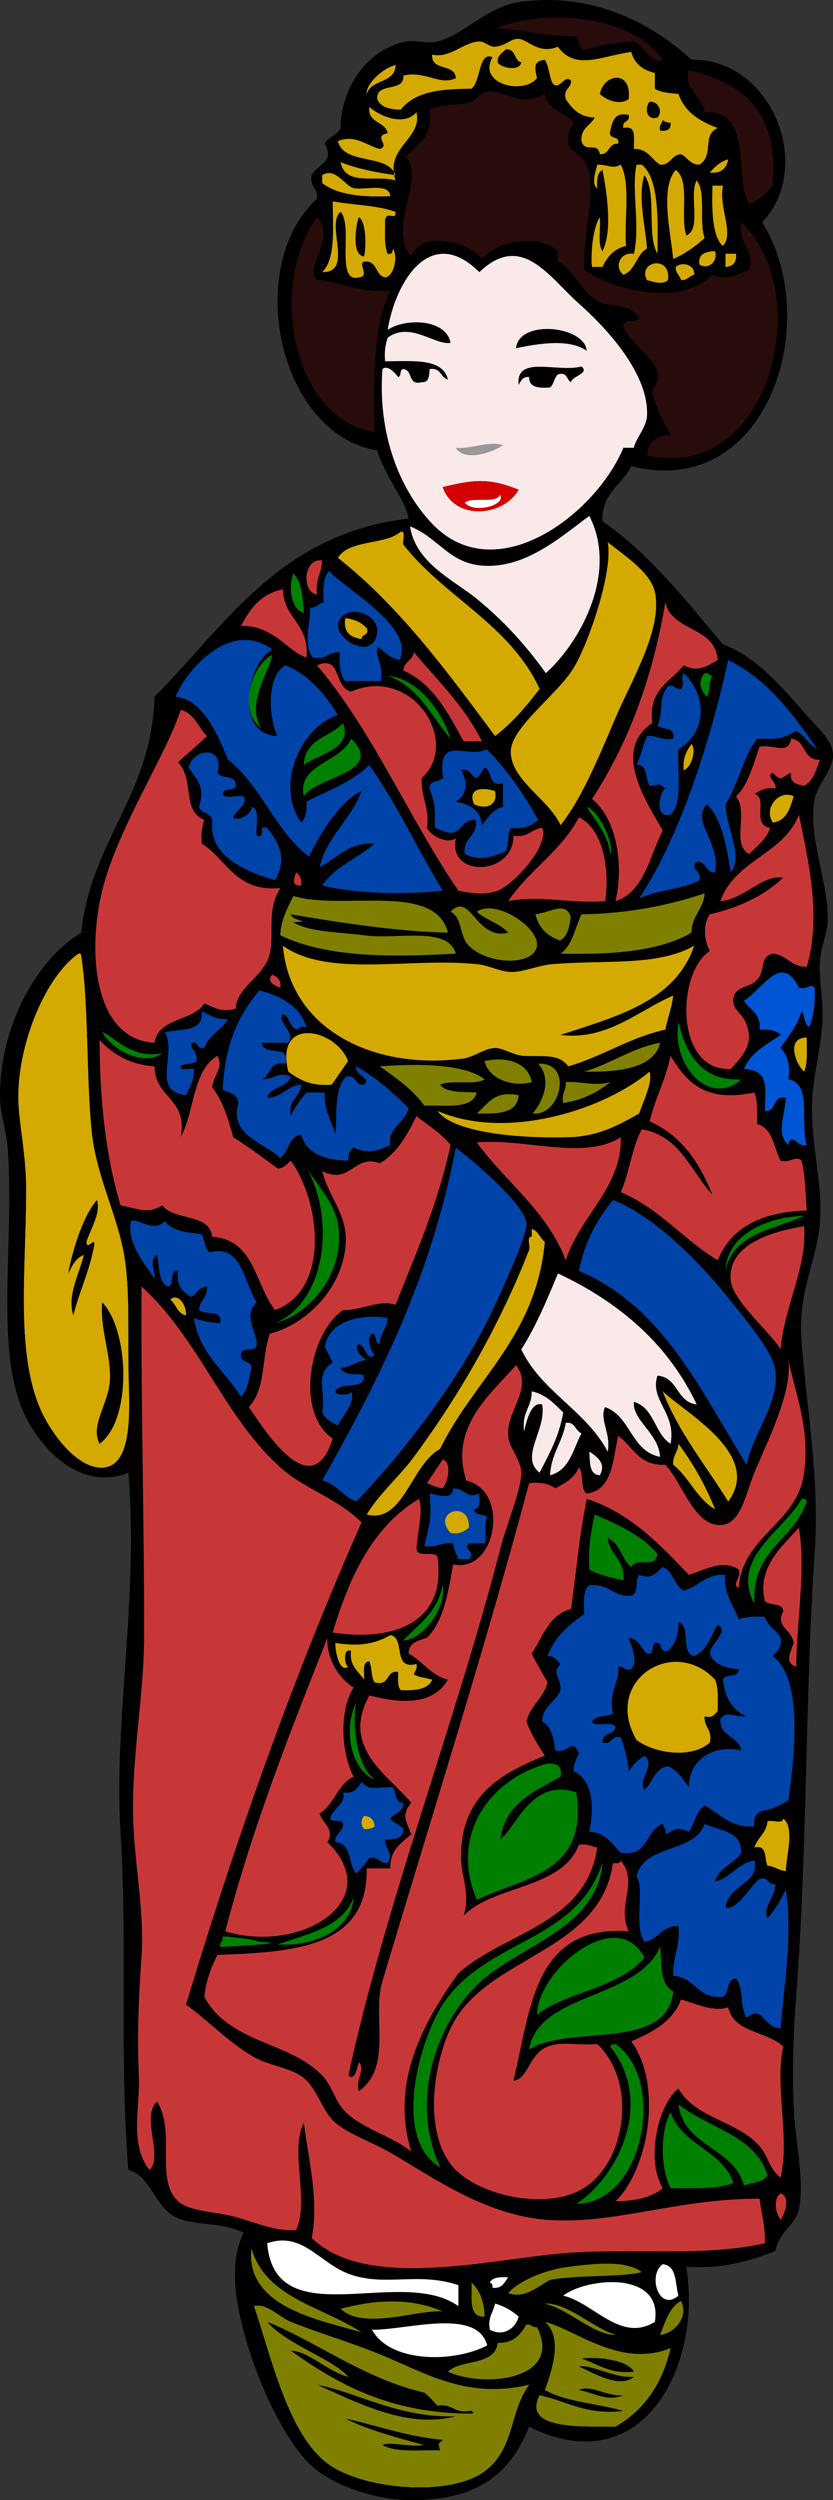
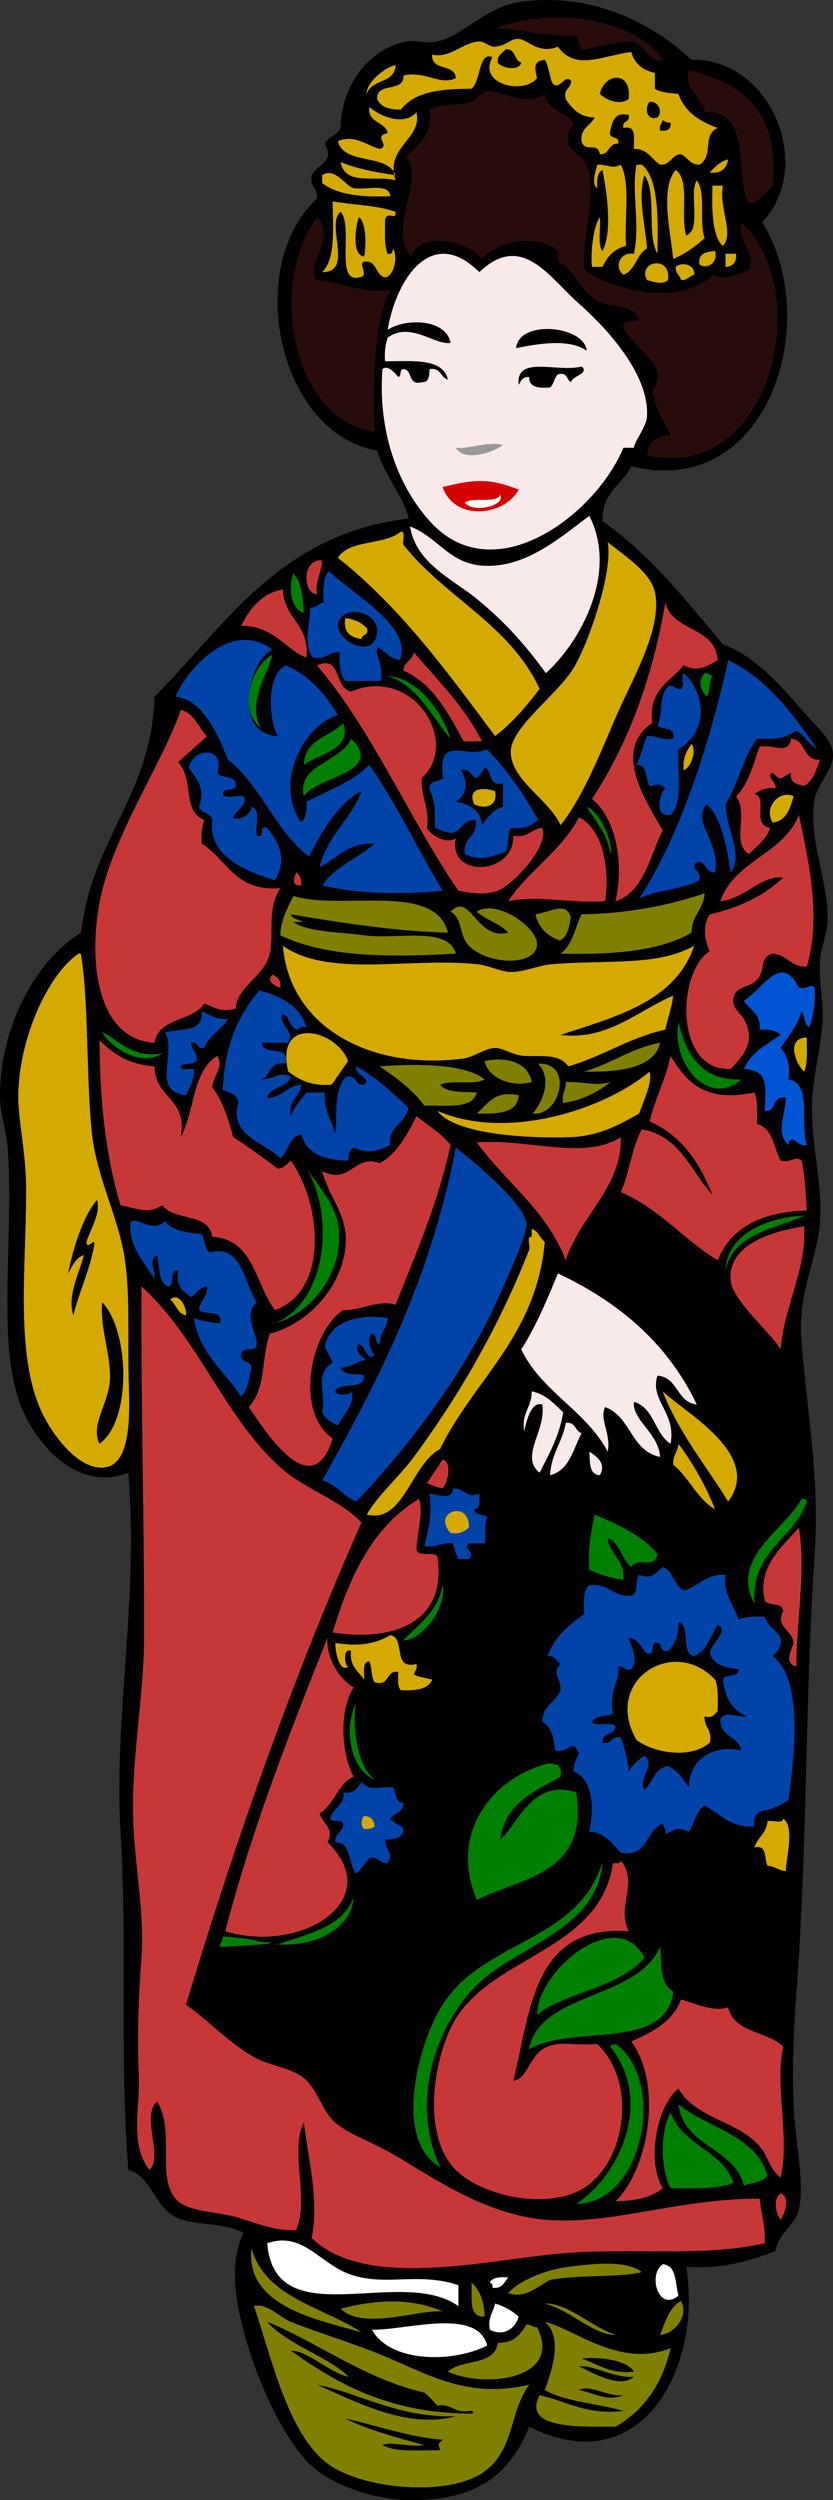
<svg xmlns="http://www.w3.org/2000/svg" xmlns:ns1="http://sodipodi.sourceforge.net/DTD/sodipodi-0.dtd" xmlns:ns2="http://www.inkscape.org/namespaces/inkscape" version="1.1" id="Layer_1" width="159.007" height="476.917" viewBox="0 0 159.007 476.917" overflow="visible" enable-background="new 0 0 159.007 476.917" xml:space="preserve" ns1:version="0.32" ns2:version="0.44+devel" ns1:docname="johnny_automatic_geisha.svg" ns2:output_extension="org.inkscape.output.svg.inkscape" ns1:docbase="C:\Documents and Settings\James\                  ">
  <rect x="0" y="0" width="159.007" height="476.917" fill="#333333" stroke="none" />
  <defs id="defs336" />
  <ns1:namedview ns2:window-height="632" ns2:window-width="762" ns2:pageshadow="2" ns2:pageopacity="0.0" guidetolerance="10.0" gridtolerance="10.0" objecttolerance="10.0" borderopacity="1.0" bordercolor="#666666" pagecolor="#ffffff" id="base" ns2:zoom="3.2916166" ns2:cx="101.62804" ns2:cy="390.96388" ns2:window-x="29" ns2:window-y="13" ns2:current-layer="Layer_1" />
  <path d="M 145.501,42.414 C 157.307,61.455 146.46,95.532 120.501,88.914 C 118.778,92.525 114.839,93.918 115.001,99.414 C 124.132,105.783 130.895,114.52 138.001,122.914 C 144.018,125.091 148.882,130.59 153.501,135.914 C 155.901,138.682 158.852,141.086 159.001,143.914 C 159.147,146.695 156.032,149.57 155.501,152.414 C 154.147,159.646 158.085,167.872 158.001,175.414 C 157.973,177.981 156.661,180.753 156.501,183.414 C 156.277,187.1 157.233,191.083 157.001,194.914 C 156.675,200.293 155.073,205.602 155.001,210.914 C 154.893,218.899 157.089,226.035 156.501,233.414 C 155.938,240.476 152.234,246.306 153.001,255.914 C 154.105,269.758 156.468,282.226 155.501,296.414 C 153.678,323.158 154.157,352.137 152.001,380.414 C 151.484,387.185 151.177,395.047 151.501,401.914 C 151.827,408.836 153.626,416.086 152.501,421.414 C 151.862,424.434 148.805,425.564 148.001,429.414 C 143.167,431.246 138.124,432.871 131.001,432.414 C 134.07,451.246 122.788,473.738 101.001,462.914 C 97.317,472.098 90.934,477.082 78.001,476.914 C 71.104,476.824 63.213,473.822 59.501,470.414 C 53.05,464.492 46.156,447.844 45.001,436.914 C 44.567,432.809 44.958,429.057 46.501,425.914 C 41.949,423.666 37.32,424.771 33.501,422.914 C 29.528,420.982 28.798,415.06 24.501,413.914 C 22.757,391.945 24.365,371.369 23.001,349.414 C 21.682,328.187 26.489,305.051 24.501,280.914 C 15.605,284.514 7.831,276.752 4.501,269.414 C -0.95,257.403 2.7,237.289 1.501,219.414 C 1.259,215.804 0.032,212.465 0.001,209.414 C -0.139,195.456 7.294,182.807 15.501,177.914 C 17.386,160.132 28.881,151.961 29.501,132.914 C 43.199,119.112 53.407,101.819 78.001,98.914 C 77.326,95.205 73.321,90.631 72.001,85.914 C 53.264,82.913 46.346,50.94 60.501,37.914 C 60.752,35.83 59.04,35.709 59.501,33.414 C 60.982,30.957 63.889,30.912 62.001,27.414 C 62.641,26.054 64.425,25.838 65.001,24.414 C 65.135,16.664 70.077,9.414 77.501,7.914 C 79.209,7.569 81.452,8.398 83.501,7.914 C 88.348,6.768 92.872,1.338 99.001,0.414 C 112.921,-1.685 124.651,4.541 132.001,11.414 C 146.938,11.004 155.692,31.494 145.501,42.414 z" id="path2933" style="fill:#000000;stroke:none" />
  <path d="M 94.501,5.414 C 98.575,5.33 103.387,6.985 110.001,6.914 C 110.753,7.661 110.149,9.765 112.001,9.414 C 114.735,8.649 117.651,8.065 121.001,7.914 C 122.815,8.779 124.527,12.371 126.501,11.414 C 121.259,3.388 104.864,1.265 94.501,5.414 z" id="path2931" style="fill:#280b0b;fill-opacity:1" />
  <path d="M 106.501,8.914 C 102.786,10.431 100.818,7.558 99.001,7.414 C 97.522,7.297 96.688,8.716 94.501,8.914 C 93.499,9.005 92.499,7.893 91.501,7.914 C 88.557,7.976 85.864,11.211 82.501,10.414 C 82.23,13.685 86.899,12.016 87.001,14.914 C 83.874,16.394 81.261,13.429 77.001,14.414 C 77.199,17.779 71.774,15.52 72.001,18.914 C 72.654,20.428 74.346,20.903 76.501,20.914 C 79.439,17.232 84.497,17.016 90.001,16.914 C 91.798,15.596 91.321,9.726 94.001,10.914 C 91.094,16.085 99.913,18.132 102.501,14.914 C 102.103,13.008 101.721,11.624 104.001,11.414 C 104.809,12.607 104.798,14.617 105.501,15.914 C 106.796,17.388 107.81,14.044 109.001,15.414 C 109.053,16.966 107.428,16.841 108.001,18.914 C 109.495,21.171 110.891,22.324 113.501,22.414 C 112.747,23.994 110.798,24.378 111.001,26.914 C 111.686,29.325 114.1,26.899 114.501,29.414 C 116.473,29.552 116.029,27.276 118.001,27.414 C 118.376,25.706 115.971,26.779 116.501,24.914 C 116.927,23.173 117.255,21.334 120.001,21.914 C 120.374,23.453 118.628,22.875 119.001,24.414 C 121.606,23.808 120.94,26.475 121.001,28.414 C 123.73,28.352 124.325,30.422 126.001,31.414 C 128.104,31.517 128.102,29.514 130.001,29.414 C 131.255,29.993 131.675,31.406 133.501,31.414 C 136.376,29.689 133.921,25.716 137.001,24.414 C 133.573,23.176 130.714,21.368 129.501,17.914 C 127.815,17.767 126.085,17.663 125.001,16.914 C 125.001,15.914 125.001,14.914 125.001,13.914 C 122.696,13.385 121.096,12.152 120.501,9.914 C 114.93,10.636 109.811,13.574 106.501,8.914 z" id="path2929" style="fill:#d4aa00;fill-opacity:1" />
  <path d="M 93.001,17.414 C 91.895,17.509 91.042,19.05 90.001,19.414 C 87.421,20.316 84.72,19.47 82.001,20.914 C 82.68,26.092 79.645,27.558 77.501,29.914 C 81.313,34.154 73.731,43.63 78.501,48.914 C 80.538,43.747 89.722,46.244 92.001,49.414 C 94.805,46.096 102.425,44.398 106.501,47.914 C 106.501,48.581 106.501,49.247 106.501,49.914 C 109.692,51.451 110.811,55.606 114.001,57.414 C 116.577,58.873 120.435,57.61 122.001,60.914 C 121.167,61.581 118.818,60.732 119.001,62.414 C 121.026,66.867 128.221,69.652 124.501,74.414 C 125.044,77.871 126.618,80.296 128.001,82.914 C 125.434,83.18 123.605,84.185 123.501,86.914 C 147.282,92.184 155.708,55.487 141.501,42.414 C 140.805,46.755 144.319,47.91 143.001,51.414 C 141.066,52.225 138.522,53.683 136.001,52.414 C 130.036,58.554 116.853,55.405 111.501,51.414 C 111.157,44.931 114.064,36.863 112.001,31.414 C 111.154,29.18 108.03,28.968 108.501,26.414 C 108.262,24.841 109.212,24.459 109.501,23.414 C 107.993,21.255 104.389,21.193 104.001,17.914 C 99.929,20.569 96.057,17.152 93.001,17.414 z" id="path2923" style="fill:#280b0b" />
  <path d="M 71.502,82.414 C 71.301,72.213 71.209,62.121 74.502,55.414 C 68.398,55.91 65.012,53.729 60.502,53.414 C 58.034,50.873 64.381,45.189 60.502,41.414 C 51.121,54.265 55.717,80.103 71.502,82.414 z" id="path2905" style="fill:#280b0b" />
  <path d="M 74.002,62.914 C 77.451,60.629 85.18,60.834 86.002,65.414 C 83.039,65.901 78.272,61.25 74.002,64.414 C 73.582,65.66 73.347,67.093 73.502,68.914 C 78.649,68.934 84.539,68.212 85.502,72.414 C 84.051,72.032 84.205,70.044 82.002,70.414 C 81.943,71.689 81.908,72.986 80.502,72.914 C 77.802,73.614 78.852,70.565 77.002,70.414 C 76.176,70.422 76.722,71.801 76.002,71.914 C 75.316,71.038 73.943,69.532 73.002,70.414 C 72.046,83.252 76.563,93.699 82.502,99.914 C 94.623,112.599 113.685,98.167 119.002,85.414 C 119.668,85.414 120.336,85.414 121.002,85.414 C 121.235,83.857 123.379,81.535 123.502,79.414 C 123.998,70.91 114.799,61.703 110.502,57.914 C 104.881,52.957 99.617,44.116 91.502,51.914 C 82.158,42.61 75.475,53.782 74.002,62.914 z" id="path2903" style="fill:#fae9e9;fill-opacity:1" />
  <path d="M 92.501,107.914 C 86.157,107.524 84.257,102.538 79.001,100.414 C 80.053,107.519 87.088,110.632 91.501,114.414 C 96.417,118.628 100.314,123.1 104.001,128.414 C 110.628,122.187 117.262,109.056 112.001,98.414 C 106.905,102.277 100.416,108.399 92.501,107.914 z" id="path2893" style="fill:#fae9e9;fill-opacity:1" transform="matrix(1.037,0,0,1,-3.653,0)" />
  <path d="M 64.502,106.414 C 76.413,115.836 85.397,128.186 94.502,140.414 C 97.812,137.891 100.478,134.722 103.002,131.414 C 97.394,119.189 84.853,113.898 77.002,103.914 C 76.729,103.187 77.586,101.33 76.502,101.414 C 73.463,104.042 66.623,102.867 64.502,106.414 z" id="path2891" style="fill:#d4aa00;fill-opacity:1" />
  <path d="M 109.501,127.414 C 106.284,132.654 97.493,138.749 97.501,143.414 C 97.509,148.843 104.831,152.53 107.001,157.414 C 110.846,152.627 113.939,145.315 117.501,136.914 C 120.469,129.916 126.555,119.967 125.001,112.914 C 124.169,109.137 119.196,106.011 116.001,103.414 C 117.104,109.05 112.195,123.026 109.501,127.414 z" id="path2889" style="fill:#d4aa00;fill-opacity:1" />
  <path d="M 60.502,113.414 C 60.164,110.576 61.402,109.313 61.502,106.914 C 57.907,106.355 57.488,112.948 60.502,113.414 z" id="path2887" style="fill:#c83737;fill-opacity:1" />
  <path d="M 62.502,114.914 C 61.55,115.129 61.246,115.991 60.002,115.914 C 60.067,119.4 58.667,122.929 60.502,125.414 C 63.029,125.941 63.362,124.274 65.502,124.414 C 65.35,126.732 65.507,128.743 66.502,129.914 C 68.669,129.914 70.835,129.914 73.002,129.914 C 73.685,127.024 71.733,124.803 72.502,123.414 C 73.78,124.303 74.687,125.562 76.502,125.914 C 79.229,119.611 67.159,112.911 63.502,108.914 C 62.389,110.133 62.405,112.484 62.502,114.914 z" id="path2885" style="fill:#0044aa;fill-opacity:1" transform="matrix(1.037,0,0,1,-3.045,0)" />
  <path d="M 65.502,117.414 C 67.924,115.533 72.2,117.686 72.002,120.414 C 71.512,127.179 61.338,120.647 65.502,117.414 z" id="path3057" style="fill:#000000;fill-opacity:1" />
  <path d="M 58.002,116.914 C 57.752,113.997 57.637,110.946 56.002,109.414 C 54.969,112.06 55.534,116.23 58.002,116.914 z" id="path2883" style="fill:#008000" />
  <path d="M 58.502,125.414 C 59.114,118.969 54.158,118.092 54.002,112.414 C 49.809,113.222 47.713,116.125 46.002,119.414 C 52.106,119.146 55.21,124.534 58.502,125.414 z" id="path2881" style="fill:#c83737" />
  <path d="M 113.001,152.414 C 117.348,155.858 119.225,164.02 117.501,171.914 C 122.96,170.197 124.178,162.884 126.501,158.414 C 123.352,152.839 116.727,143.174 124.501,137.914 C 123.73,131.476 128.001,130.08 130.501,126.914 C 133.087,128.242 134.725,127.257 137.001,125.914 C 136.517,119.399 128.323,120.592 127.001,114.914 C 124.53,129.608 119.794,142.041 113.001,152.414 z" id="path2879" style="fill:#c83737" />
  <path d="M 33.502,132.914 C 38.475,133.277 41.544,139.87 43.502,144.914 C 49.873,149.876 52.528,158.555 59.002,163.414 C 61.299,158.543 65.181,152.596 69.002,150.914 C 66.999,156.411 62.452,159.364 61.002,165.414 C 64.392,163.804 66.285,160.697 71.502,160.914 C 68.337,163.749 63.887,165.3 61.502,168.914 C 68.142,170.51 76.909,170.683 84.502,169.914 C 79.726,162.024 75.729,153.355 70.502,145.914 C 67.355,149.1 62.685,150.764 58.502,152.914 C 58.585,154.664 58.369,156.115 57.502,156.914 C 52.21,149.42 57.881,138.352 64.502,136.414 C 62.026,132.39 59.089,128.827 54.502,126.914 C 50.502,129.125 51.527,137.982 53.002,140.414 C 44.409,140.138 47.274,126.188 52.002,123.914 C 43.953,117.911 35.387,128.11 33.502,132.914 z" id="path2877" style="fill:#0044aa" />
  <path d="M 77.002,127.914 C 82.759,130.49 85.544,136.037 88.502,141.414 C 89.668,141.414 90.836,141.414 92.002,141.414 C 88.666,134.75 83.578,129.837 79.002,124.414 C 78.771,126.015 77.098,126.176 77.002,127.914 z" id="path2875" style="fill:#c83737" />
  <path d="M 51.002,138.914 C 48.132,134.057 52.661,127.929 53.002,124.914 C 49.145,127.149 46.672,135.412 51.002,138.914 z" id="path2873" style="fill:#008000" transform="matrix(1.037,0,0,1,-3.045,0)" />
  <path d="M 122.001,171.414 C 125.307,169.719 130.305,169.717 133.501,167.914 C 133.975,165.978 131.553,165.855 133.001,164.414 C 134.973,164.276 134.529,166.552 136.501,166.414 C 137.647,160.8 131.718,156.436 135.001,153.414 C 137.823,156.424 138.663,161.417 139.501,166.414 C 142.007,163.174 138.532,158.062 138.501,153.414 C 140.88,149.626 141.855,144.435 144.501,140.914 C 147.798,140.946 149.034,141.199 152.001,139.414 C 153.64,140.276 154.362,142.052 156.001,142.914 C 151.37,136.211 146.604,129.645 139.001,125.914 C 135.298,142.71 129.471,160.048 122.001,171.414 z" id="path2871" style="fill:#0044aa" />
  <path d="M 60.502,126.914 C 71.215,139.534 78.025,156.058 87.502,169.914 C 90.115,170.444 92.806,170.753 95.002,169.914 C 98.086,168.736 104.951,161.215 103.502,157.914 C 101.393,158.138 100.807,159.885 98.002,159.414 C 98.129,167.043 85.441,167.55 87.002,159.914 C 85.303,161.091 82.195,159.403 81.502,157.914 C 82.045,153.871 80.293,152.122 80.502,148.414 C 88,141.716 78.885,126.878 67.002,131.914 C 63.643,131.152 65.274,124.879 60.502,126.914 z" id="path2869" style="fill:#c83737" />
  <path d="M 86.001,140.914 C 84.087,135.16 79.536,129.382 74.001,128.914 C 79.955,130.96 82.292,136.623 86.001,140.914 z" id="path2867" style="fill:#008000" />
  <path d="M 130.001,131.414 C 128.796,131.619 128.913,130.501 127.501,130.914 C 125.565,133.249 126.745,135.625 125.501,138.414 C 126.446,139.302 128.997,138.584 128.501,140.914 C 126.276,141.306 125.499,140.248 123.501,140.414 C 122.731,142.144 122.341,144.255 121.501,145.914 C 123.782,145.799 123.085,148.663 124.001,149.914 C 125.936,149.699 125.779,149.367 127.001,150.414 C 125.839,151.088 124.878,156.178 128.001,155.414 C 130.432,153.178 129.204,147.283 129.501,142.914 C 134.864,139.754 135.122,132.772 130.501,128.414 C 129.787,129.906 130.912,130.114 130.001,131.414 z" id="path2865" style="fill:#0044aa;fill-opacity:1" />
  <path d="M 135.001,132.914 C 135.523,131.77 135.317,129.898 136.001,128.914 C 135.361,128.887 135.309,128.273 134.501,128.414 C 133.175,129.847 133.626,131.763 135.001,132.914 z" id="path2863" style="fill:#008000" />
  <path d="M 19.502,169.914 C 16.527,182.103 18.132,198.352 29.502,198.914 C 30.274,194.019 36.814,194.893 39.002,191.414 C 41.199,192.33 42.224,193.105 45.002,192.414 C 45.201,188.13 50.526,186.268 51.502,181.914 C 52.375,178.02 50.856,173.621 53.502,169.414 C 44.902,170.18 43.329,163.92 38.502,160.914 C 38.347,159.093 38.582,157.66 39.002,156.414 C 34.636,154.701 37.154,148.706 34.002,145.414 C 35.785,143.696 37.741,142.153 39.502,140.414 C 37.814,138.768 37.179,136.07 34.502,135.414 C 31.655,144.16 22.374,158.149 19.502,169.914 z" id="path2861" style="fill:#c83737" />
  <path d="M 58.002,145.914 C 60.754,143.828 67.351,142.935 65.502,137.914 C 63.058,140.636 58.154,140.899 58.002,145.914 z" id="path2859" style="fill:#008000" />
  <path d="M 58.002,151.914 C 60.281,148.122 73.71,147.337 67.002,140.914 C 65.167,145.415 56.573,145.814 58.002,151.914 z" id="path2857" style="fill:#008000" />
  <path d="M 145.001,142.414 C 143.759,145.839 142.887,149.633 140.501,151.914 C 142.952,155.051 139.518,160.982 143.001,162.914 C 144.482,161.396 146.259,160.171 147.001,157.914 C 143.343,157.377 146.704,152.21 144.001,151.414 C 145.098,150.844 146.044,150.124 148.001,150.414 C 148.388,149.137 146.044,148.115 147.501,147.414 C 149.309,149.248 148.93,148.32 151.001,147.414 C 150.696,149.385 152.12,149.629 153.501,149.914 C 155.208,148.955 155.837,146.916 156.501,144.914 C 153.13,145.118 153.946,141.136 151.001,140.914 C 150.498,144.021 147.928,142.021 145.001,142.414 z" id="path2855" style="fill:#c83737;fill-opacity:1" />
  <path d="M 130.501,146.914 C 131.942,146.501 133.005,143.115 132.001,141.914 C 131.096,143.175 130.289,144.533 130.501,146.914 z" id="path2853" style="fill:#d4aa00;fill-opacity:1" />
  <path d="M 84.501,148.414 C 83.784,149.197 81.895,148.808 82.001,150.414 C 83.274,153.964 82.897,154.338 83.001,157.914 C 83.936,158.313 84.831,158.749 86.001,158.914 C 88.048,158.627 87.993,156.24 90.501,156.414 C 90.96,159.707 88.04,159.621 88.501,162.914 C 91.214,164.373 93.456,163.487 96.001,162.414 C 96.653,161.234 96.212,158.958 97.001,157.914 C 99.528,158.275 100.784,157.363 102.001,156.414 C 99.313,151.435 96.305,146.777 92.501,142.914 C 89.125,144.921 83.3,139.794 84.501,148.414 z" id="path2851" style="fill:#0044aa;fill-opacity:1" transform="matrix(1.037,0,0,1,-3.045,0)" />
  <path d="M 92.501,146.414 C 94.079,147.001 93.083,150.165 96.001,149.414 C 96.001,150.914 96.001,152.414 96.001,153.914 C 93.977,154.389 93.124,156.038 92.001,157.414 C 91.759,154.489 89.628,153.454 87.001,152.914 C 89.081,151.709 89.458,149.239 88.001,146.914 C 89.936,146.479 89.779,148.135 91.001,148.414 C 91.678,147.922 92.001,147.08 92.501,146.414 z" id="path3097" style="fill:#000000;fill-opacity:1" />
  <path d="M 36.002,146.414 C 37.529,148.747 39.233,149.925 38.002,153.914 C 38.374,155.375 40.701,154.882 40.502,156.914 C 39.925,163.255 46.773,166.239 52.502,167.914 C 54.862,163.904 53.294,160.732 51.002,157.914 C 49.1,157.179 50.904,160.149 49.002,159.414 C 48.691,157.558 49.815,154.268 48.002,153.914 C 48.054,155.494 45.224,156.765 44.502,155.914 C 45.053,154.537 47.514,153.291 46.502,151.914 C 45.306,151.609 42.875,152.542 42.502,151.414 C 42.62,150.032 45.323,151.235 45.002,149.414 C 44.749,147.834 42.146,148.603 41.502,147.414 C 42.976,142.468 37.123,142.373 36.002,146.414 z" id="path2849" style="fill:#0044aa;fill-opacity:1" />
  <path d="M 147.501,156.914 C 150.163,156.576 150.796,154.21 151.501,151.914 C 148.946,150.552 145.632,153.925 147.501,156.914 z" id="path2847" style="fill:#d4aa00;fill-opacity:1" />
  <path d="M 116.501,162.914 C 117.237,161.587 114.837,154.976 112.001,153.914 C 113.688,156.728 115.968,158.947 116.501,162.914 z" id="path2845" style="fill:#008000" />
  <path d="M 137.501,171.914 C 142.233,171.476 145.397,166.816 149.501,167.414 C 145.917,170.83 141.184,173.096 135.501,174.414 C 134.114,176.313 134.413,179.46 135.501,181.414 C 129.178,185.383 128.704,204.445 139.501,203.914 C 142.499,200.701 143.708,198.791 142.501,195.414 C 141.7,193.175 139.62,192.551 140.001,190.414 C 140.435,187.981 143.106,188.483 144.501,186.914 C 146.278,184.914 144.88,182.582 147.501,181.914 C 150.272,182.142 150.932,184.484 154.001,184.414 C 156.805,174.996 154.368,164.385 152.501,155.414 C 149.572,162.983 140.192,164.104 137.501,171.914 z" id="path2843" style="fill:#c83737" />
  <path d="M 110.501,155.914 C 107.128,162.375 100.935,166.014 97.001,171.914 C 102.901,170.708 108.934,172.4 115.501,171.914 C 116.458,165.916 115.094,158.02 110.501,155.914 z" id="path2841" style="fill:#c83737" />
  <path d="M 57.502,168.914 C 57.577,167.672 57.244,166.839 56.502,166.414 C 56.179,167.631 55.492,168.985 57.502,168.914 z" id="path2839" style="fill:#c83737;fill-opacity:1" />
  <path d="M 111.001,174.414 C 109.766,177.012 109.251,180.332 107.001,181.914 C 116.896,182.142 125.899,181.479 132.001,177.914 C 132.038,174.618 134.288,173.534 134.501,170.414 C 127.63,172.709 120.02,174.264 111.001,174.414 z" id="path2837" style="fill:#808000" />
  <path d="M 56.002,170.914 C 54.944,173.19 53.632,175.211 53.502,178.414 C 62.278,182.639 74.407,182.63 87.002,181.914 C 85.567,176.591 75.684,179.296 69.502,178.414 C 65.59,177.855 58.932,177.87 56.002,175.914 C 60.038,175.71 55.76,175.788 55.502,174.414 C 63.373,175.727 74.903,177.667 85.502,177.914 C 83.087,168.162 65.307,173.775 56.002,170.914 z" id="path2835" style="fill:#808000" />
  <path d="M 86.001,173.914 C 88.341,175.132 87.591,178.48 89.501,180.414 C 93.12,184.077 101.997,184.331 102.501,180.414 C 102.941,176.985 94.714,171.384 91.001,173.914 C 92.727,175.523 95.469,176.113 97.001,177.914 C 90.841,179.466 89.841,169.937 86.001,173.914 z" id="path2833" style="fill:#808000" />
  <path d="M 101.501,174.414 C 102.083,176.998 103.681,178.568 106.001,179.414 C 107.415,178.661 107.743,176.823 108.001,174.914 C 107.065,171.859 104.264,174.028 101.501,174.414 z" id="path2831" style="fill:#808000" transform="matrix(1.037,0,0,1,-3.045,0)" />
  <path d="M 88.501,201.914 C 90.522,201.644 92.46,199.961 94.501,199.914 C 96.003,199.879 97.977,201.305 100.001,201.414 C 103.739,201.616 106.53,200.898 108.501,203.414 C 115.089,201.502 120.046,197.958 127.001,196.414 C 127.436,194.182 128.239,192.319 128.501,189.914 C 121.952,192.7 115.825,198.57 107.001,197.414 C 117.663,193.909 128.948,191.027 132.501,180.414 C 125.522,184.346 115.993,183.065 105.501,183.914 C 102.691,184.142 99.962,185.47 97.501,185.414 C 95.462,185.368 93.346,184.148 91.001,183.914 C 77.897,182.603 62.707,186.555 54.001,180.414 C 55.32,196.169 71.052,204.241 88.501,201.914 z" id="path2829" style="fill:#d4aa00" />
  <path d="M 3.502,209.414 C 3.516,213.988 5.002,220.004 5.002,226.914 C 5.002,242.059 2.865,258.475 8.002,269.414 C 10.164,274.018 15.239,280.576 20.002,279.914 C 25.844,279.102 24.534,266.83 24.502,260.914 C 24.455,252.125 24.73,244.461 23.502,238.414 C 21.974,230.888 18.37,224.129 17.502,215.914 C 16.451,205.967 16.933,191.421 15.502,182.414 C 15.474,182.109 15.427,181.822 15.002,181.914 C 8.991,186.022 3.469,198.532 3.502,209.414 z" id="path2827" style="fill:#b3b3b3" />
  <path d="M 152.501,188.414 C 149.102,181.634 145.734,188.552 142.001,190.914 C 143.067,192.681 145.294,193.287 145.001,196.414 C 146.751,196.331 148.202,196.547 149.001,197.414 C 146.346,199.258 143.316,200.73 142.001,203.914 C 146.928,204.204 146.065,207.403 146.001,211.914 C 148.403,212.15 147.278,208.859 150.001,209.414 C 149.86,212.776 148.044,216.314 150.501,218.414 C 150.952,215.741 152.407,219.073 154.001,218.414 C 152.639,214.443 155.106,206.642 150.501,205.914 C 150.915,203 150.229,201.186 149.001,199.914 C 150.421,197.667 152.206,195.786 153.001,192.914 C 153.694,193.721 153.423,195.491 154.501,195.914 C 155.296,193.876 155.649,191.396 155.501,188.414 C 154.613,187.48 154.231,188.82 152.501,188.414 z" id="path2825" style="fill:#0055d4" />
  <path d="M 53.502,188.414 C 53.739,186.844 52.878,186.371 52.002,185.914 C 50.708,187.2 52.42,188.033 53.502,188.414 z" id="path2823" style="fill:#c83737;fill-opacity:1" />
  <path d="M 49.502,188.914 C 45.14,194.154 42.93,199.584 42.502,207.914 C 43.83,208.42 45.347,208.736 45.502,210.414 C 43.686,216.667 50.475,217.913 53.502,220.914 C 55.144,219.723 55.029,216.774 57.502,216.414 C 58.482,220.1 61.96,221.29 66.502,221.414 C 66.427,220.172 66.76,219.339 67.502,218.914 C 70.399,220.146 71.92,219.631 74.502,218.414 C 73.892,215.271 77.136,214.415 78.002,211.414 C 75.017,208.398 71.832,205.584 68.002,203.414 C 67.59,205.193 71.101,205.604 69.502,206.914 C 67.644,207.105 68.195,204.888 66.002,205.414 C 63.54,208.235 64.461,213.048 64.002,216.414 C 63.339,213.743 61.771,211.978 62.002,208.414 C 60.835,208.414 59.669,208.414 58.502,208.414 C 57.323,209.735 56.266,211.178 55.502,212.914 C 54.924,209.669 57.277,209.355 57.502,206.914 C 54.691,207.103 53.96,209.371 51.002,209.414 C 51.571,207.149 54.852,207.597 55.502,205.414 C 53.445,204.247 52.268,205.902 50.002,205.914 C 51.712,205.124 51.417,202.329 54.502,202.914 C 55.566,199.017 50.098,201.651 50.002,198.914 C 51.669,198.914 53.335,198.914 55.002,198.914 C 56.575,196.847 52.731,194.993 54.002,193.414 C 55.484,193.932 55.132,196.284 57.002,196.414 C 57.086,195.831 57.793,195.871 58.502,195.914 C 57.201,191.881 53.683,190.066 49.502,188.914 z" id="path2821" style="fill:#0044aa" />
  <path d="M 31.502,196.914 C 33.805,200.972 28.755,208.214 35.502,208.914 C 36.161,207.406 37.117,206.196 37.002,203.914 C 36.275,203.641 34.418,204.498 34.502,203.414 C 35.141,202.72 36.863,203.108 37.502,202.414 C 37.831,200.585 36.42,200.496 36.502,198.914 C 38.041,198.542 37.463,200.286 39.002,199.914 C 39.868,197.447 42.268,196.514 43.502,194.414 C 41.22,194.529 40.01,193.573 38.502,192.914 C 38.939,197.017 34.436,196.181 31.502,196.914 z" id="path2819" style="fill:#0044aa;fill-opacity:1" />
  <path d="M 141.501,205.914 C 134.093,206.228 130.983,201.352 129.501,194.914 C 128.112,203.353 135.501,211.238 141.501,205.914 z" id="path2817" style="fill:#008000" />
  <path d="M 31.002,200.914 C 25,202.079 21.893,197.696 19.502,196.914 C 21.208,199.84 26.881,203.686 31.002,200.914 z" id="path2815" style="fill:#008000" />
  <path d="M 56.002,204.414 C 57.974,205.941 60.168,207.248 64.002,206.914 C 64.987,205.399 66.017,203.929 67.002,202.414 C 64.84,196.248 53.466,193.689 56.002,204.414 z" id="path2813" style="fill:#d4aa00;fill-opacity:1" transform="matrix(1.037,0,0,1,-3.045,0)" />
  <path d="M 153.501,204.414 C 154.223,202.802 153.975,200.22 154.001,197.914 C 149.887,197.936 151.957,203.14 153.501,204.414 z" id="path2811" style="fill:#d4aa00;fill-opacity:1" />
  <path d="M 23.002,229.914 C 26.72,230.667 28.189,231.614 31.002,229.914 C 33.127,232.956 39.953,231.297 40.502,235.914 C 48.617,236.466 48.681,245.068 52.502,249.914 C 63.026,246.115 61.203,229.205 55.502,221.414 C 54.752,221.997 54.279,222.858 53.002,222.914 C 50.242,220.841 47.446,218.804 44.502,216.914 C 43.55,213.365 42.488,209.928 40.502,207.414 C 40.685,205.1 42.769,203.728 41.502,201.414 C 36.753,204.165 37.144,212.057 34.502,216.914 C 35.868,209.382 29.526,209.557 29.502,203.414 C 24.657,203.093 21.536,201.046 19.002,198.414 C 19.042,210.208 20.252,220.83 23.002,229.914 z" id="path2809" style="fill:#c83737" />
  <path d="M 111.501,204.414 C 116.507,204.518 124.855,204.273 126.001,198.914 C 120.386,199.964 116.692,202.938 111.501,204.414 z" id="path2807" style="fill:#808000" />
  <path d="M 124.001,213.914 C 130.034,216.547 133.505,221.742 136.001,227.914 C 131.816,223.432 129.893,216.689 122.501,215.414 C 120.63,218.877 120.138,223.717 118.501,227.414 C 125.891,230.524 130.44,236.474 137.001,240.414 C 139.522,234.102 145.425,231.172 154.001,230.914 C 153.73,227.685 153.733,224.182 153.001,221.414 C 151.903,220.31 150.958,221.909 149.001,221.414 C 147.68,218.902 147.553,215.197 144.501,214.414 C 144.509,212.239 144.667,209.915 144.001,208.414 C 134.675,210.321 131.198,206.659 128.001,201.414 C 127.06,205.972 125.061,209.473 124.001,213.914 z" id="path2805" style="fill:#c83737" />
  <path d="M 92.501,202.414 C 93.268,205.841 97.864,207.45 101.501,206.414 C 100.809,202.585 96.514,201.486 92.501,202.414 z" id="path2803" style="fill:#808000" />
  <path d="M 81.001,210.914 C 84.991,210.736 90.159,211.738 91.001,208.414 C 88.356,208.225 85.225,208.524 84.001,206.914 C 86.144,205.89 90.505,207.084 92.501,205.914 C 88.553,202.693 78.453,202.965 72.501,203.414 C 75.618,205.631 78.762,207.82 81.001,210.914 z" id="path2801" style="fill:#808000" />
  <path d="M 101.001,212.414 C 106.073,213.034 108.594,202.57 102.001,202.914 C 104.563,205.781 102.943,210.002 101.001,212.414 z" id="path2799" style="fill:#808000" transform="matrix(1.037,0,0,1,-3.045,0)" />
  <path d="M 83.501,211.914 C 86.712,216.273 99.902,217.223 109.001,216.914 C 114.692,216.721 118.993,214.09 122.001,212.414 C 122.772,210.174 124.637,206.395 124.001,204.414 C 115.614,211.499 96.935,217.749 83.501,211.914 z" id="path2797" style="fill:#d4aa00;fill-opacity:1" />
  <path d="M 107.501,210.414 C 111.262,209.841 114.089,208.335 116.501,206.414 C 113.423,207.278 111.544,206.279 108.001,206.414 C 108.112,208.023 107.119,208.529 107.501,210.414 z" id="path2795" style="fill:#808000" />
  <path d="M 91.001,212.414 C 94.905,212.485 98.751,212.498 99.001,208.914 C 94.216,207.963 93.105,210.683 91.001,212.414 z" id="path2793" style="fill:#808000" />
  <path d="M 72.502,221.914 C 67.618,220.026 66.934,226.093 61.502,223.414 C 62.745,228.339 66.222,231.55 66.002,236.914 C 65.656,245.341 58.816,252.54 51.502,254.414 C 49.794,259.353 50.866,264.674 47.502,268.414 C 51.017,273.621 59.621,286.924 63.502,274.414 C 56.263,269.469 59.077,254.188 65.502,249.914 C 68.84,249.982 72.556,247.834 75.502,248.914 C 79.384,239.131 83.58,229.659 86.002,218.414 C 84.231,216.185 81.721,214.696 79.502,212.914 C 77.725,216.47 75.856,219.934 72.502,221.914 z" id="path2791" style="fill:#c83737" />
  <path d="M 91.001,217.914 C 96.544,225.537 104.35,230.899 108.001,240.414 C 110.604,232.016 118.776,226.524 118.501,216.914 C 111.6,221.413 100.375,217.13 91.001,217.914 z" id="path2789" style="fill:#c83737" />
  <path d="M 61.502,282.414 C 64.305,283.111 65.421,285.494 68.002,286.414 C 76.741,277.465 88.308,262.541 94.502,248.914 C 95.768,246.131 100.693,235.559 100.502,233.414 C 100.158,229.577 89.707,220.968 87.002,218.914 C 82.253,243.833 72.187,263.432 61.502,282.414 z" id="path2787" style="fill:#0044aa" />
  <path d="M 52.502,252.414 C 59.652,250.486 66.024,242.275 64.502,233.414 C 63.771,229.158 59.752,225.133 58.002,221.914 C 64.17,231.601 62.503,248.253 52.502,252.414 z" id="path2785" style="fill:#008000" />
-   <path d="M 148.001,261.414 C 147.599,258.174 143.374,253.084 140.501,249.414 C 134.323,241.525 125.282,232.101 117.001,228.914 C 113.997,232.576 111.594,236.839 110.501,242.414 C 126.614,249.301 133.706,265.209 142.501,279.414 C 143.938,272.98 148.779,267.666 148.001,261.414 z" id="path2783" style="fill:#0044aa" />
  <path d="M 138.501,242.414 C 139.866,235.278 147.655,234.569 153.501,231.914 C 145.608,232.189 138.621,236.028 138.501,242.414 z" id="path2781" style="fill:#008000" />
  <path d="M 25.002,232.914 C 24.121,236.968 27.558,241.02 29.502,243.914 C 29.635,241.924 28.242,240.393 30.002,239.414 C 30.459,241.625 30.203,244.547 32.002,245.414 C 33.569,245.314 32.064,242.143 34.002,242.414 C 33.505,245.412 34.984,246.433 36.502,247.414 C 37.56,246.806 37.954,245.533 39.502,245.414 C 39.691,247.603 38.073,247.984 38.002,249.914 C 39.108,250.976 42.589,249.66 42.002,252.414 C 40.102,252.314 38.445,251.973 37.002,251.414 C 38.075,258.342 42.914,261.502 46.002,266.414 C 47.332,265.244 47.52,262.933 48.002,260.914 C 47.942,259.476 45.87,260.047 46.002,258.414 C 45.959,256.703 49.045,258.125 49.002,256.414 C 48.972,253.836 46.333,251.06 49.002,248.414 C 46.58,244.81 46.184,237.168 40.002,238.914 C 39.042,238.208 39.097,236.485 38.502,235.414 C 35.658,235.092 32.731,234.852 31.502,232.914 C 29.266,235.252 26.587,232.322 25.002,232.914 z" id="path2779" style="fill:#0044aa" />
  <path d="M 139.501,244.414 C 139.944,248.25 147.529,254.629 149.001,257.414 C 149.692,249.088 154.081,241.852 153.501,233.914 C 146.335,235.054 138.742,237.833 139.501,244.414 z" id="path2777" style="fill:#c83737;fill-opacity:1" />
  <path d="M 101.501,235.914 C 100.417,235.83 101.274,237.687 101.001,238.414 C 95.361,252.902 87.491,266.449 79.001,277.914 C 76.068,281.875 72.35,284.951 70.001,288.914 C 77.022,290.724 78.483,279.338 84.001,276.414 C 90.495,263.076 102.303,255.049 104.001,236.914 C 103.083,236.166 102.755,234.827 101.501,234.414 C 101.501,234.914 101.501,235.414 101.501,235.914 z" id="path2775" style="fill:#d4aa00;fill-opacity:1" />
  <path d="M 99.501,257.414 C 103.39,265.525 111.854,269.062 116.001,276.914 C 116.678,273.434 114.355,270.75 115.501,268.414 C 120.431,270.151 120.417,276.832 126.001,277.914 C 125.73,273.349 120.649,270.937 121.001,267.414 C 124.896,268.519 124.932,273.484 128.001,275.414 C 129.132,269.445 123.954,267.133 125.501,262.414 C 129.509,262.74 129.096,267.486 133.001,267.914 C 127.469,256.279 118.173,248.41 106.501,242.914 C 104.408,247.984 102.292,253.037 99.501,257.414 z" id="path2773" style="fill:#fae9e9;fill-opacity:1" />
  <path d="M 27.002,246.914 C 26.906,268.185 27.549,290.678 27.502,312.414 C 27.476,324.144 24.805,336.662 25.502,348.914 C 25.983,357.371 27.582,365.443 27.002,373.414 C 26.492,380.428 26.156,388.035 26.502,395.914 C 26.768,401.969 24.677,408.998 28.502,413.914 C 31.289,411.666 26.806,403.531 30.002,400.914 C 33.588,406.713 29.538,415.871 34.002,419.914 C 36.2,421.904 41.558,421.932 45.002,422.914 C 48.91,424.029 52.565,425.668 56.502,425.414 C 59.176,419.67 55.212,410.381 58.002,404.914 C 58.799,411.685 60.948,419.541 59.502,426.914 C 69.618,436.816 92.489,431.221 106.502,429.914 C 120.064,428.65 133.765,430.666 146.002,427.914 C 146.109,424.639 145.318,422.264 145.002,419.414 C 129.08,419.373 116.867,424.537 104.002,423.414 C 92.619,422.422 82.842,415.518 75.002,410.914 C 71.232,408.701 66.652,407.18 64.002,404.914 C 61.461,402.742 60.586,398.463 58.002,396.414 C 55.368,394.326 51.352,394.055 48.502,392.414 C 43.377,389.465 39.758,385.398 35.502,382.414 C 45.202,350.281 56.151,319.396 69.002,290.414 C 64.397,285.773 58.204,284.127 53.502,279.914 C 42.803,270.326 37.748,255.01 27.002,245.414 C 27.002,245.914 27.002,246.414 27.002,246.914 z" id="path2771" style="fill:#c83737" />
  <path d="M 35.502,250.914 C 35.677,249.047 33.977,246.473 32.502,247.914 C 33.632,248.785 33.828,250.587 35.502,250.914 z" id="path2769" style="fill:#d4aa00;fill-opacity:1" />
  <path d="M 62.002,256.914 C 62.481,257.935 63.023,258.893 63.502,259.914 C 59.893,262.154 62.295,265.609 61.502,269.414 C 62.099,270.65 63.214,271.369 64.502,271.914 C 65.332,270.064 68.067,267.496 67.002,265.414 C 67.084,266.234 63.92,266.234 64.002,265.414 C 64.819,263.398 69.626,265.371 69.502,262.414 C 68.63,261.795 65.795,262.76 65.002,260.914 C 67.119,260.828 68.167,259.568 70.002,259.414 C 69.119,259.092 67.326,257.143 68.502,256.414 C 69.707,256.576 70.159,260.047 71.502,258.414 C 70.841,257.869 69.784,255.185 71.002,254.414 C 72.031,254.551 71.473,256.277 72.502,256.414 C 72.485,254.23 73.882,253.461 74.002,251.414 C 70.186,250.726 62.958,251.289 62.002,256.914 z" id="path2767" style="fill:#0044aa;fill-opacity:1" />
  <path d="M 67.502,361.914 C 65.412,367.658 58.777,368.855 53.002,370.914 C 60.979,371.388 67.195,367.443 67.502,361.914 z" id="path2765" style="fill:#008000;fill-opacity:1" />
-   <path d="M 41.502,372.914 C 40.327,375.238 39.325,377.736 39.002,380.914 C 43.738,389.791 55.324,389.441 61.502,395.914 C 63.491,397.998 63.955,400.955 66.002,402.914 C 69.442,406.207 74.759,407.451 78.502,410.414 C 74.214,396.641 81.611,384.664 87.502,376.414 C 96.401,368.48 111.885,367.131 114.002,352.414 C 112.828,352.254 112.125,351.625 110.502,351.914 C 107.193,360.439 94.402,359.48 88.502,365.414 C 89.84,361.258 88.021,357.976 88.002,354.414 C 87.944,342.875 94.981,338.518 104.002,334.914 C 102.715,332.867 101.371,330.879 100.502,328.414 C 101.176,325.256 103.805,324.049 104.502,320.914 C 103.531,319.051 102.387,317.363 101.502,315.414 C 103.635,312.215 104.771,308.016 109.002,306.914 C 110.112,299.172 110.467,293.482 112.002,285.914 C 120.514,288.736 125.937,294.646 131.502,300.414 C 134.373,299.535 138.064,297.338 141.002,299.414 C 141.66,300.965 139.521,302.187 141.002,302.914 C 141.69,292.902 152.242,290.67 153.502,280.914 C 154.603,272.392 151.864,266.049 150.502,259.414 C 151.274,265.66 146.377,275.141 144.002,280.914 C 142.219,285.25 141.431,290.812 137.502,290.914 C 132.424,291.047 130.189,282.648 127.002,279.414 C 121.916,279.666 120.851,275.899 118.002,273.914 C 116.947,278.527 116.967,284.213 112.002,284.914 C 110.689,284.061 111.498,281.086 110.502,279.914 C 109.672,281.918 107.851,282.93 106.002,283.914 C 104.865,283.051 103.209,282.707 101.002,282.914 C 92.642,314.252 82.139,347.322 73.002,377.914 C 70.959,384.758 75.022,394.195 68.502,398.914 C 67.791,396.674 69.851,394.635 68.502,393.414 C 68.119,394.594 67.711,397.064 66.502,395.914 C 73.443,363.648 87.171,327.81 95.502,295.414 C 96.729,290.645 99.543,284.094 99.502,280.914 C 99.47,278.445 97.178,276.226 97.002,273.914 C 96.635,269.088 101.875,264.842 98.502,260.414 C 93.746,265.887 85.731,272.09 89.002,282.414 C 97.455,284.404 94.728,300.197 86.502,298.414 C 85.524,303.77 84.709,309.289 81.502,312.414 C 79.901,312.98 78,313.246 78.002,315.414 C 80.675,316.908 82.199,319.551 85.502,320.414 C 82.631,325.336 76.524,324.992 70.502,323.414 C 64.9,333.514 74.413,338.807 78.502,343.914 C 76.539,346.299 77.544,347.287 78.502,349.914 C 76.637,351.549 74.417,352.828 74.502,356.414 C 73.002,356.414 71.502,356.414 70.002,356.414 C 70.248,371.66 55.943,372.355 41.502,372.914 z" id="path2763" style="fill:#c83737" />
  <path d="M 139.001,286.414 C 145.6,277.487 130.872,269.599 126.501,265.414 C 129.655,273.428 134.737,279.511 139.001,286.414 z" id="path2761" style="fill:#b3b3b3" />
  <path d="M 100.001,272.414 C 99.981,275.144 100.493,266.992 103.501,267.914 C 104.378,272.75 99.124,277.89 103.001,280.914 C 104.798,277.377 106.753,274 107.501,269.414 C 105.782,267.799 104.247,266.002 101.501,265.414 C 101.542,268.287 99.734,269.312 100.001,272.414 z" id="path2759" style="fill:#b3b3b3" />
  <path d="M 105.001,281.414 C 108.723,280.469 109.382,276.463 111.001,273.414 C 109.772,272.978 109.882,271.201 108.001,271.414 C 107.371,275.115 105.207,277.285 105.001,281.414 z" id="path2757" style="fill:#fae9e9;fill-opacity:1" />
  <path d="M 128.501,279.414 C 131.567,281.849 133.009,285.906 136.501,287.914 C 134.641,283.274 132.286,279.129 129.501,275.414 C 129.425,277.003 128.369,277.613 128.501,279.414 z" id="path2755" style="fill:#d4aa00;fill-opacity:1" />
  <path d="M 114.501,281.414 C 115.768,279.186 113.96,277.838 112.501,276.914 C 112.606,278.976 112.451,281.3 114.501,281.414 z" id="path2753" style="fill:#fae9e9;fill-opacity:1" />
  <path d="M 81.501,282.914 C 82.436,283.312 83.331,283.75 84.501,283.914 C 85.339,283.015 86.466,279.037 84.501,278.414 C 83.517,279.929 82.487,281.398 81.501,282.914 z" id="path2751" style="fill:#c83737" />
  <path d="M 82.001,284.914 C 82.382,289.352 82.107,290.264 81.001,294.914 C 83.388,295.301 84.22,294.133 86.501,294.414 C 86.665,295.584 87.103,296.479 87.501,297.414 C 88.167,297.414 88.835,297.414 89.501,297.414 C 91.053,296.076 88.189,295.514 89.501,294.414 C 90.501,294.414 91.501,294.414 92.501,294.414 C 92.921,293.349 92.278,291.254 93.001,289.414 C 92.364,288.719 90.553,289.197 90.501,287.914 C 91.778,287.858 91.493,286.24 91.501,284.914 C 88.938,285.986 89.063,283.99 86.501,283.914 C 86.291,286.263 83.714,285.14 82.001,284.914 z" id="path2749" style="fill:#0044aa;fill-opacity:1" />
  <path d="M 63.502,311.414 C 73.767,313.037 85.428,310.451 83.502,296.914 C 82.772,295.811 79.542,297.207 79.502,295.414 C 79.893,290.707 80.755,288.398 80.002,285.914 C 71.214,291.126 66.733,300.644 63.502,311.414 z" id="path2747" style="fill:#c83737" />
  <path d="M 144.001,305.914 C 143.442,295.521 151.548,293.793 154.001,286.414 C 153.891,286.024 153.581,285.832 153.001,285.914 C 149.93,291.768 139.259,297.144 144.001,305.914 z" id="path2745" style="fill:#008000" />
  <path d="M 112.501,299.414 C 114.37,300.379 116.587,300.996 119.001,301.414 C 119.303,297.446 116.397,296.685 116.001,293.414 C 118.411,294.338 118.605,297.477 120.501,298.914 C 121.704,296.799 124.985,299.512 125.501,296.414 C 122.518,292.898 118.071,290.844 113.501,288.914 C 112.85,292.095 112.208,295.287 112.501,299.414 z" id="path2743" style="fill:#008000" />
  <path d="M 146.001,305.414 C 146.87,306.379 149.474,305.608 149.501,307.414 C 147.895,310.273 151.243,310.928 151.501,313.414 C 150.944,315.094 149.647,317.228 152.001,317.914 C 152.036,309.281 153.85,299.765 152.501,291.414 C 149.425,294.871 144.428,298.962 146.001,305.414 z" id="path2741" style="fill:#c83737" />
  <path d="M 122.001,300.414 C 121.054,301.467 122.152,304.566 120.001,304.414 C 116.825,304.422 116.124,301.957 112.501,302.414 C 111.202,303.283 111.487,305.734 111.501,307.914 C 108.555,309.967 105.844,312.256 104.501,315.914 C 105.96,315.789 106.227,316.855 107.001,317.414 C 105.208,319.314 107.066,319.822 107.001,322.414 C 106.147,324.726 103.55,325.297 103.501,328.414 C 105.298,329.285 105.647,331.602 106.001,333.914 C 108.159,334.512 108.805,332.275 110.001,333.414 C 109.999,333.916 110.405,334.01 110.501,334.414 C 110.112,335.525 109.45,336.363 109.501,337.914 C 113.175,339.514 113.448,344.482 112.501,349.414 C 115.669,349.578 116.816,351.766 118.501,353.414 C 123.93,354.344 123.13,349.045 126.501,347.914 C 126.657,348.59 127.212,348.869 127.001,349.914 C 129.311,348.82 128.818,348.457 131.501,349.414 C 132.591,347.838 132.86,345.441 134.501,344.414 C 137.466,345.949 139.253,348.662 144.001,348.414 C 143.731,346.644 144.425,345.838 145.501,345.414 C 147.591,345.17 149.018,344.264 150.501,343.414 C 151.651,334.924 153.384,320.336 147.501,315.914 C 148.265,315.012 149.303,314.383 149.001,312.414 C 148.19,310.891 146.491,310.258 146.001,308.414 C 144.069,308.316 142.315,308.396 141.001,308.914 C 140.112,306.268 137.94,304.004 138.501,300.414 C 134.587,300.168 133.44,302.687 130.501,303.414 C 128.628,302.453 128.548,299.701 126.501,298.914 C 125.087,300.14 124.419,301.339 122.001,300.414 z" id="path2739" style="fill:#0044aa" />
  <path d="M 77.002,312.914 C 80.601,312.793 85.194,306.814 84.502,302.414 C 83.57,307.482 79.946,309.859 77.002,312.914 z" id="path2737" style="fill:#b3b3b3" />
  <path d="M 64.002,313.414 C 64.006,315.43 64.901,319.156 66.502,317.914 C 65.739,317.906 65.406,314.209 67.002,314.914 C 66.665,317.918 68.457,318.793 69.502,320.414 C 69.587,319 69.072,316.984 70.502,316.914 C 71.025,318.059 70.819,319.93 71.502,320.914 C 74.514,321.76 73.527,318.605 76.002,318.914 C 76.007,320.242 75.813,321.769 76.502,322.414 C 79.282,322.527 81.71,322.291 82.502,320.414 C 81.364,320.053 79.947,319.969 79.002,319.414 C 79.159,318.738 79.713,318.459 79.502,317.414 C 74.75,318.666 77.515,312.4 74.502,311.914 C 70.827,314.068 67.374,313.898 64.002,313.414 z" id="path2735" style="fill:#d4aa00;fill-opacity:1" />
  <path d="M 43.002,368.414 C 57.619,372.812 73.834,362.381 62.502,351.414 C 63.981,348.889 61.554,347.859 61.002,345.914 C 63.837,344.25 64.412,340.324 67.502,338.914 C 65.122,334.5 64.693,326.207 67.502,321.914 C 64.447,320.027 62.282,316.102 62.502,312.414 C 55.363,330.441 48.197,348.443 43.002,368.414 z" id="path2733" style="fill:#c83737" />
  <path d="M 68.002,324.914 C 65.585,329.441 66.862,337.676 71.502,339.414 C 67.73,336.947 67.21,327.574 68.002,324.914 z" id="path2731" style="fill:#b3b3b3" />
  <path d="M 104.501,336.414 C 94.481,339.006 85.524,349.144 91.001,362.414 C 99.852,358.098 112.366,357.445 110.001,341.914 C 101.581,339.082 98.591,348.437 95.501,350.914 C 96.393,343.973 102.007,341.754 107.001,338.914 C 107.405,336.843 106.235,336.347 104.501,336.414 z" id="path2729" style="fill:#008000" />
  <path d="M 65.502,341.914 C 66.113,344.143 63.669,344.662 63.002,346.914 C 63.305,347.777 65.374,346.877 65.502,347.914 C 65.503,349.582 63.876,349.621 64.002,351.414 C 67.222,351.527 66.408,355.676 68.002,357.414 C 68.881,356.461 69.773,355.518 70.502,354.414 C 72.331,354.086 72.42,355.496 74.002,355.414 C 75.232,353.381 73.516,353 73.502,350.914 C 75.347,350.926 76.945,350.691 77.002,348.914 C 76.44,347.976 75.064,347.852 74.502,346.914 C 75.252,345.83 77.004,345.75 77.002,343.914 C 75.324,343.926 75.65,341.934 75.002,340.914 C 71.803,340.848 70.624,341.713 69.002,339.914 C 68.269,341.013 67.677,342.255 65.502,341.914 z" id="path2727" style="fill:#0044aa;fill-opacity:1" />
  <path d="M 146.501,347.414 C 146.314,349.728 144.583,350.498 144.001,352.414 C 146.559,351.857 145.843,354.572 146.501,355.914 C 147.917,355.998 148.585,356.83 150.001,356.914 C 150.042,354.34 151.772,348.51 149.501,346.914 C 149.44,348.017 147.38,347.126 146.501,347.414 z" id="path2725" style="fill:#d4aa00;fill-opacity:1" />
-   <path d="M 121.501,357.914 C 123.14,360.434 120.891,367.223 123.001,370.414 C 125.749,369.996 126.251,367.332 129.501,367.414 C 129.928,371.342 128.292,373.205 128.501,376.914 C 132.77,377.146 133.038,381.377 138.001,380.914 C 139.284,380.197 138.575,377.488 140.501,377.414 C 142.061,379.355 141.032,382.185 142.501,384.914 C 145.606,382.277 145.751,386.883 149.001,386.914 C 149.669,378.748 151.313,368.893 150.001,360.414 C 149.044,362.457 147.907,364.322 146.501,365.914 C 145.436,363.951 147.997,361.91 148.001,359.414 C 146.427,359.656 146.868,357.879 145.001,358.414 C 142.95,360.037 140.895,364.297 138.501,363.914 C 138.902,359.525 145.147,359.305 144.001,354.914 C 140.673,355.42 139.622,358.203 136.501,358.914 C 137.226,356.139 140.193,355.607 141.501,353.414 C 141.567,349.182 137.307,349.275 134.501,347.914 C 132.52,353.599 122.964,351.708 121.501,357.914 z" id="path2723" style="fill:#0044aa" />
  <path d="M 117.001,355.414 C 114.532,372.754 92.491,373.027 86.001,386.914 C 82.613,394.16 80.851,406.893 86.501,413.414 C 90.898,418.49 103.147,421.572 110.501,417.914 C 119.339,413.518 121.977,397.391 114.001,389.914 C 110.027,390.236 107.225,389.34 104.501,390.414 C 100.96,391.81 100.852,396.611 98.001,396.914 C 101.313,383.393 101.803,367.049 120.001,368.414 C 117.637,363.232 121.993,359.305 118.501,354.914 C 118.417,355.496 117.71,355.457 117.001,355.414 z" id="path2721" style="fill:#c83737" />
  <path d="M 84.501,382.414 C 80.255,388.935 74.701,407.869 84.001,413.414 C 77.606,399.65 84.262,383.775 93.001,376.914 C 101.223,370.459 113.861,367.164 115.001,355.414 C 109.953,370.681 92.686,369.845 84.501,382.414 z" id="path2719" style="fill:#b3b3b3" />
  <path d="M 49.502,370.414 C 47.854,369.728 45.503,369.746 43.502,369.414 C 43.169,369.414 42.835,369.414 42.502,369.414 C 42.614,370.359 41.939,370.518 42.002,371.414 C 44.427,371.261 56.451,370.699 49.502,370.414 z" id="path2717" style="fill:#008000;fill-opacity:1" />
  <path d="M 102.501,384.414 C 106.911,380.322 118.575,379.156 123.001,373.414 C 117.807,363.355 102.582,375.767 102.501,384.414 z" id="path2715" style="fill:#008000" />
  <path d="M 101.001,390.914 C 108.96,386.039 127.161,391.408 128.501,379.914 C 125.692,378.324 126.372,374.375 126.001,371.414 C 121.605,381.517 102.972,380.048 101.001,390.914 z" id="path2713" style="fill:#b3b3b3" />
  <path d="M 120.501,389.414 C 126.649,397.82 123.706,413.932 117.501,419.914 C 121.266,419.846 124.439,419.185 126.501,417.414 C 123.223,411.959 125.6,401.439 129.501,398.414 C 132.788,404.154 140.805,404.557 145.001,409.414 C 146.755,411.443 146.626,413.439 149.001,415.414 C 150.831,407.637 147.833,398.07 149.501,390.414 C 146.501,387.414 140.083,387.832 139.001,382.914 C 136.163,383.871 132.698,382.156 130.001,381.414 C 128.421,385.667 124.557,387.634 120.501,389.414 z" id="path2711" style="fill:#c83737;fill-opacity:1" />
  <path d="M 110.001,420.414 C 123.05,420.252 127.145,396.584 117.501,389.914 C 117.112,390.025 116.516,389.928 116.501,390.414 C 125.103,401.257 117.757,415.414 110.001,420.414 z" id="path2709" style="fill:#008000" />
  <path d="M 142.001,416.914 C 143.54,416.287 145.79,416.371 146.501,414.914 C 144.068,407.18 135.093,405.988 129.501,401.414 C 130.578,409.673 140.067,409.515 142.001,416.914 z" id="path2707" style="fill:#008000" />
  <path d="M 128.001,417.414 C 132.35,417.43 136.887,417.633 140.001,416.414 C 137.841,410.074 130.147,409.268 128.001,402.914 C 125.987,406.566 126.05,413.714 128.001,417.414 z" id="path2705" style="fill:#008000" />
  <path d="M 149.001,423.414 C 149.767,422.543 150.97,418.973 149.001,418.414 C 147.537,419.402 148.018,422.164 149.001,423.414 z" id="path2703" style="fill:#c83737;fill-opacity:1" />
  <path d="M 67.002,433.914 C 60.992,431.889 57.897,425.549 51.002,427.914 C 52.485,445.684 76.56,432.082 87.502,439.914 C 87.502,438.58 87.502,437.248 87.502,435.914 C 79.829,433.349 73.756,436.189 67.002,433.914 z" id="path2701" style="fill:#ffffff" />
  <path d="M 69.002,444.914 C 61.606,439.976 50.795,438.455 48.002,428.914 C 46.757,440.199 61.283,442.603 69.002,444.914 z" id="path2699" style="fill:#808000" />
  <path d="M 108.501,432.414 C 103.776,433.004 98.966,435.203 97.001,437.414 C 100.085,438.617 102.751,436.102 105.001,434.914 C 110.376,433.885 118.637,434.459 122.501,433.414 C 119.416,431.052 113.147,431.833 108.501,432.414 z" id="path2697" style="fill:#808000" />
  <path d="M 129.501,437.914 C 128.854,435.56 129.243,432.172 126.501,431.914 C 123.569,433.994 125.762,441.095 129.501,437.914 z" id="path2695" style="fill:#ffffff" />
  <path d="M 93.501,435.414 C 93.891,435.525 94.081,435.834 94.001,436.414 C 95.884,436.631 96.277,435.357 97.001,434.414 C 95.421,434.333 93.985,434.396 93.501,435.414 z" id="path2693" style="fill:#ffffff" />
  <path d="M 92.501,441.914 C 92.432,438.984 91.579,436.836 90.001,435.414 C 90.178,438.238 89.303,442.113 92.501,441.914 z" id="path2691" style="fill:#808000" />
-   <path d="M 107.501,437.914 C 113.345,439.266 118.454,446.967 125.001,442.914 C 126.66,433.148 112.098,434.402 107.501,437.914 z" id="path2689" style="fill:#ffffff" />
  <path d="M 65.002,440.414 C 69.383,444.574 79.494,440.574 84.502,440.914 C 78.195,438.248 71.77,438.671 65.002,440.414 z" id="path2687" style="fill:#808000" />
  <path d="M 72.002,448.914 C 66.293,446.633 60.153,444.82 55.502,442.914 C 53.286,442.006 50.847,439.256 48.502,439.914 C 51.868,449.894 55.034,464.309 62.502,469.914 C 69.097,474.865 85.742,476.414 92.502,471.414 C 98.299,467.127 97.162,460.119 101.002,454.914 C 88.876,457.791 81.078,452.539 72.002,448.914 z" id="path2685" style="fill:#b3b3b3" />
  <path d="M 117.501,445.414 C 112.848,443.898 108.53,439.389 104.001,439.414 C 108.923,440.662 113.096,445.316 117.501,445.414 z" id="path2683" style="fill:#b3b3b3" />
  <path d="M 126.001,445.414 C 128.835,445.072 131.501,441.928 130.001,438.914 C 127.734,440.146 126.989,442.902 126.001,445.414 z" id="path2681" style="fill:#808000" />
  <path d="M 93.501,444.414 C 96.151,445.812 98.45,444.109 99.001,441.914 C 97.776,440.805 96.298,439.949 94.501,439.414 C 94.186,441.097 93.066,441.978 93.501,444.414 z" id="path2679" style="fill:#ffffff" />
  <path d="M 104.001,455.914 C 108.024,458.225 114.132,458.451 119.001,459.914 C 111.856,460.725 108.208,458.039 103.001,456.914 C 99.558,463.56 111.137,462.846 117.501,462.914 C 122.884,459.797 126.435,454.848 128.001,447.914 C 118.439,451.834 109.803,444.336 104.001,442.914 C 107.524,445.853 105.333,452.214 104.001,455.914 z" id="path2677" style="fill:#000000" />
  <path d="M 71.002,444.414 C 74.506,450.785 86.58,450.744 93.002,447.414 C 91.102,440.117 77.646,444.509 71.002,444.414 z" id="path2675" style="fill:#ffffff" />
  <path d="M 100.501,443.414 C 99.368,445.281 98.091,447.004 95.001,446.914 C 94.487,451.402 88.036,449.949 85.501,452.414 C 92.481,455.631 107.589,453.906 102.501,443.914 C 101.557,444.027 101.399,443.349 100.501,443.414 z" id="path307" style="fill:#808000" />
  <path style="fill:#d4aa00;fill-opacity:1" d="M 126.501,265.414 C 130.872,269.599 145.6,277.487 139.001,286.414 C 134.737,279.511 129.655,273.428 126.501,265.414 z" id="path309" />
  <path style="fill:#fae9e9;fill-opacity:1" d="M 101.501,265.414 C 104.247,266.002 105.782,267.799 107.501,269.414 C 106.753,274 104.798,277.377 103.001,280.914 C 99.124,277.89 104.378,272.75 103.501,267.914 C 100.493,266.992 99.981,275.144 100.001,272.414 C 99.734,269.312 101.542,268.287 101.501,265.414 z" id="path311" />
  <path style="fill:#008000;fill-opacity:1" d="M 84.501,302.414 C 85.192,306.814 80.6,312.793 77.001,312.914 C 79.946,309.859 83.57,307.482 84.501,302.414 z" id="path313" />
  <path style="fill:#008000;fill-opacity:1" d="M 71.502,339.414 C 66.862,337.676 65.585,329.441 68.002,324.914 C 67.21,327.574 67.73,336.947 71.502,339.414 z" id="path315" />
  <path style="fill:#008000" d="M 115.001,355.414 C 113.861,367.164 101.223,370.459 93.001,376.914 C 84.262,383.775 77.606,399.65 84.001,413.414 C 74.701,407.869 80.255,388.935 84.501,382.414 C 92.686,369.845 109.953,370.681 115.001,355.414 z" id="path317" />
  <path style="fill:#008000" d="M 126.001,371.414 C 126.372,374.375 125.692,378.324 128.501,379.914 C 127.161,391.408 108.96,386.039 101.001,390.914 C 102.972,380.048 121.605,381.517 126.001,371.414 z" id="path319" />
  <path style="fill:#808000" d="M 104.001,439.414 C 108.53,439.389 112.848,443.898 117.501,445.414 C 113.096,445.316 108.923,440.662 104.001,439.414 z" id="path321" />
  <path d="M 60.502,454.914 C 68.006,456.244 76.085,461.33 87.002,460.914 C 77.592,463.47 67.618,457.978 60.502,454.914 z" id="path323" style="fill:#000000" />
  <path style="fill:#d4aa00;fill-opacity:1" d="M 15.002,181.914 C 15.427,181.822 15.474,182.109 15.502,182.414 C 16.933,191.421 16.451,205.967 17.502,215.914 C 18.37,224.129 21.974,230.888 23.502,238.414 C 24.73,244.46 24.455,252.124 24.502,260.914 C 24.534,266.83 25.844,279.102 20.002,279.914 C 15.239,280.576 10.164,274.018 8.002,269.414 C 2.865,258.476 5.002,242.06 5.002,226.914 C 5.002,220.004 3.516,213.988 3.502,209.414 C 3.469,198.532 8.991,186.022 15.002,181.914 z" id="path2939" />
  <path style="fill:#000000;fill-opacity:1" d="M 13.002,242.914 C 13.816,241.561 14.36,239.938 16.002,239.414 C 15.215,242.801 12.736,247.142 14.002,250.914 C 15.162,246.24 17.142,242.388 18.002,237.414 C 18.155,235.852 16.557,238.685 16.502,236.914 C 17.269,234.388 19.292,231.448 18.502,228.914 C 15.636,232.218 13.721,239.128 13.002,242.914 z" id="path2937" />
  <path style="fill:#000000;fill-opacity:1" d="M 21.002,262.914 C 20.896,267.66 17.125,271.769 19.002,275.414 C 25.237,270.873 24.7,253.814 19.502,248.414 C 19.086,253.548 21.108,258.136 21.002,262.914 z" id="path325" />
  <path d="M 89.501,291.414 C 88.663,292.078 87.825,292.738 86.001,292.414 C 82.307,288.363 89.721,285.971 89.501,291.414 z" id="path327" style="fill:#d4aa00;fill-opacity:1" />
  <path style="fill:#808000" d="M 104.001,442.914 C 109.803,444.336 118.439,451.834 128.001,447.914 C 126.435,454.848 122.884,459.797 117.501,462.914 C 111.137,462.846 99.558,463.56 103.001,456.914 C 108.208,458.039 111.856,460.725 119.001,459.914 C 114.132,458.451 108.024,458.225 104.001,455.914 C 105.333,452.214 107.524,445.853 104.001,442.914 z" id="path2951" />
  <path style="fill:#000000" d="M 121.001,452.414 C 119.604,449.973 113.532,449.559 111.001,449.914 C 114.164,450.919 116.328,452.921 121.001,452.414 z" id="path2949" />
  <path style="fill:#000000" d="M 121.001,453.414 C 116.952,453.623 113.063,451.029 110.501,451.414 C 113.069,452.533 118.242,455.75 121.001,453.414 z" id="path2947" />
  <path style="fill:#000000" d="M 119.001,456.914 C 115.837,457.234 112.803,454.795 110.501,455.914 C 113.783,456.583 115.897,458.162 119.001,456.914 z" id="path329" />
  <path style="fill:#808000" d="M 101.001,454.914 C 97.161,460.119 98.298,467.127 92.501,471.414 C 85.739,476.414 69.096,474.865 62.501,469.914 C 55.033,464.309 51.867,449.894 48.501,439.914 C 50.846,439.256 53.285,442.006 55.501,442.914 C 60.152,444.82 66.292,446.633 72.001,448.914 C 81.078,452.539 88.876,457.791 101.001,454.914 z" id="path2959" />
  <path style="fill:#000000" d="M 66.502,453.414 C 62.516,452.396 58.822,448.434 55.502,448.414 C 64.559,454.857 74.512,460.404 90.002,460.414 C 90.527,460.387 90.396,459.773 89.502,459.914 C 86.67,460.412 86.334,458.416 83.502,458.914 C 82.69,458.06 81.94,457.143 81.002,456.414 C 69.48,453.769 59.981,446.435 51.002,442.914 C 54.894,447.357 63.383,449.863 66.502,453.414 z" id="path2957" />
  <path style="fill:#000000" d="M 87.001,460.914 C 76.084,461.33 68.005,456.244 60.501,454.914 C 67.618,457.978 77.592,463.47 87.001,460.914 z" id="path2955" />
  <path style="fill:#000000" d="M 81.001,466.414 C 78.174,466.893 74.423,465.68 73.001,466.414 C 75.568,467.848 80.084,467.33 84.001,467.414 C 83.585,465.809 83.575,466.377 84.501,465.414 C 77.827,464.92 70.64,462.279 66.001,461.414 C 70.494,463.587 75.765,464.984 81.001,466.414 z" id="path331" />
  <path d="M 66.002,461.414 C 70.64,462.279 77.828,464.92 84.502,465.414 C 83.576,466.377 83.586,465.809 84.002,467.414 C 80.086,467.33 75.568,467.848 73.002,466.414 C 74.424,465.68 78.175,466.893 81.002,466.414 C 75.765,464.984 70.494,463.587 66.002,461.414 z" id="path333" style="fill:#000000" />
  <path style="fill:#999999" d="M 87.001,85.414 C 88.609,88.167 94.105,86.335 96.001,84.914 C 93.371,84.046 89.567,85.737 87.001,85.414 z" id="path3007" />
  <path style="fill:#d40000" d="M 84.501,92.914 C 86.716,99.337 96.036,98.64 99.001,93.414 C 93.289,91.122 90.435,91.487 84.501,92.914 z" id="path39" />
  <path d="M 99.001,93.414 C 96.036,98.64 86.716,99.337 84.501,92.914 C 90.435,91.487 93.289,91.122 99.001,93.414 z" id="path3033" style="fill:#d40000" />
  <path d="M 87.501,93.914 C 89.673,95.129 93.317,95.143 95.001,93.414 C 92.957,93.336 88.998,92.196 87.501,93.914 z" id="path3031" style="fill:#d40000" />
  <path d="M 88.501,95.914 C 90.196,98.001 96.105,96.393 95.001,94.414 C 94.103,96.181 89.914,94.659 88.501,95.914 z" id="path55" style="fill:#d40000" />
  <path style="fill:#d40000" d="M 95.001,93.414 C 93.317,95.143 89.673,95.129 87.501,93.914 C 88.998,92.196 92.957,93.336 95.001,93.414 z" id="path57" />
  <path style="fill:#ffffff" d="M 95.001,94.414 C 96.105,96.393 90.196,98.001 88.501,95.914 C 89.914,94.659 94.103,96.181 95.001,94.414 z" id="path59" transform="matrix(1.037,0,0,1,-3.045,0)" />
  <path d="M 129.501,309.414 C 131.962,310.119 129.823,315.426 132.501,315.914 C 135.009,314.922 135.62,312.035 137.001,309.914 C 139.329,311.182 135.634,313.453 135.501,315.414 C 136.192,317.557 138.434,318.148 141.001,318.414 C 141.063,320.144 138.397,319.144 138.001,320.414 C 138.38,323.869 139.829,326.252 142.501,327.414 C 140.12,327.602 138.763,326.225 137.501,327.914 C 137.341,331.406 140.98,331.102 141.501,333.914 C 136.48,332.726 131.478,335.435 131.501,340.914 C 130.311,339.437 129.394,337.687 127.501,336.914 C 124.903,337.316 124.63,340.045 123.001,341.414 C 121.6,339.434 125.321,336.67 123.001,334.914 C 121.79,335.703 120.79,336.703 120.001,337.914 C 119.944,336.283 119.335,333.607 118.501,331.414 C 116.507,330.92 116.995,332.908 115.001,332.414 C 114.844,330.422 117.313,331.06 117.501,329.414 C 116.942,328.139 113.634,329.615 113.001,328.414 C 113.651,327.232 115.704,327.451 117.001,326.914 C 116.138,322.447 118.337,320.975 118.001,317.914 C 119.206,317.709 119.087,318.828 120.501,318.414 C 121.954,316.766 120.413,313.855 120.001,312.414 C 121.975,312.607 122.303,314.447 123.501,315.414 C 125.114,315.861 124.204,313.783 125.001,313.414 C 126.71,313.039 125.637,315.445 127.501,314.914 C 128.837,313.75 129.546,311.958 129.501,309.414 z" id="path3223" style="fill:#000000;fill-opacity:1" />
  <path style="fill:#d4aa00;fill-opacity:1" d="M 136.501,320.414 C 137.167,321.916 137.009,324.24 137.001,326.414 C 136.398,326.978 136.096,327.842 134.501,327.414 C 134.36,329.555 136.028,329.887 135.501,332.414 C 131.892,335.584 124.815,334.434 121.501,331.914 C 114.974,320.623 128.567,311.933 136.501,320.414 z" id="path225" />
  <path d="M 120.001,18.914 C 118.221,20.206 115.512,18.969 114.501,17.914 C 115.333,13.912 120.66,13.36 120.001,18.914 z" id="path13" style="fill:#000000" />
  <path d="M 124.001,19.414 C 125.684,19.294 126.585,21.271 125.501,22.414 C 123.257,23.095 123.076,20.4 124.001,19.414 z" id="path17" style="fill:#000000" />
  <path d="M 126.501,22.914 C 126.902,23.179 127.313,23.435 128.001,23.414 C 128.151,24.731 127.309,25.055 126.001,24.914 C 125.791,23.869 126.344,23.589 126.501,22.914 z" id="path19" style="fill:#000000" />
  <path style="fill:#d4aa00;fill-opacity:1" d="M 139.001,30.414 C 138.667,32.08 137.716,33.129 135.501,32.914 C 136.46,31.872 137.417,30.83 139.001,30.414 z" id="path21" />
  <path style="fill:#cccccc" d="M 74.502,37.414 C 69.117,37.633 64.411,37.172 61.502,34.914 C 61.502,34.414 61.502,33.914 61.502,33.414 C 64.051,31.907 65.536,35.228 67.502,35.914 C 69.957,36.292 74.221,34.861 74.502,37.414 z" id="path29" />
  <path d="M 68.502,41.414 C 70.064,42.504 69.836,47.538 69.502,48.914 C 67.063,48.701 67.903,43.055 68.502,41.414 z" id="path37" style="fill:#b3b3b3" />
  <path style="fill:#cccccc" d="M 75.502,12.414 C 75.412,15.99 70.792,15.037 70.002,17.914 C 69.862,16.096 72.852,13.106 75.502,12.414 z" id="path291" />
  <path d="M 70.002,17.914 C 70.792,15.037 75.412,15.99 75.502,12.414 C 72.852,13.106 69.862,16.096 70.002,17.914 z" id="path2927" style="fill:#d4aa00;fill-opacity:1" />
  <path d="M 134.501,21.414 C 143.988,20.954 139.952,34.273 143.001,38.914 C 145.019,38.265 146.276,36.857 147.501,35.414 C 148.833,21.415 141.856,15.725 131.501,13.414 C 130.371,16.849 133.884,18.251 134.501,21.414 z" id="path2925" style="fill:#280b0b;fill-opacity:1" />
  <path d="M 65.002,30.914 C 65.952,35.641 71.664,33.304 75.502,34.414 C 73.441,27.969 80.648,26.607 79.502,21.414 C 77.083,24.123 72.579,22.209 70.502,20.414 C 70.146,23.603 73.531,23.052 74.002,25.414 C 71.044,25.991 74.605,27.727 72.502,28.414 C 69.839,27.692 67.774,25.605 64.502,26.914 C 65.643,31.606 73.923,29.159 75.502,33.414 C 71.694,32.889 68.08,32.169 65.002,30.914 z" id="path2921" style="fill:#d4aa00;fill-opacity:1" />
  <path d="M 135.501,32.914 C 137.716,33.129 138.667,32.08 139.001,30.414 C 137.417,30.83 136.46,31.872 135.501,32.914 z" id="path2919" style="fill:#d4aa00;fill-opacity:1" />
  <path d="M 114.001,35.914 C 113.921,34.334 113.983,32.896 115.001,32.414 C 115.825,36.597 116.969,44.051 115.001,47.914 C 114.018,46.565 114.704,43.545 114.501,41.414 C 113.105,43.45 112.725,48.836 113.001,50.914 C 113.667,50.914 114.335,50.914 115.001,50.914 C 115.915,48.995 117.198,47.445 119.501,46.914 C 119.138,41.778 120.397,35.017 118.501,31.414 C 116.794,32.323 116.1,31.347 114.001,31.414 C 113.796,32.416 112.764,35.122 114.001,35.914 z" id="path2917" style="fill:#d4aa00;fill-opacity:1" />
  <path d="M 121.001,48.414 C 118.208,47.98 117.208,51.109 119.001,52.414 C 121.333,51.58 121.45,48.531 123.501,47.414 C 123.214,43.196 121.682,37.574 123.001,33.414 C 125.454,36.795 123.36,44.721 125.501,48.414 C 125.505,43.698 126.1,34.184 122.501,31.414 C 122.167,31.414 121.835,31.414 121.501,31.414 C 120.469,36.409 122.255,42.857 121.001,48.414 z" id="path2915" style="fill:#d4aa00;fill-opacity:1" />
  <path d="M 128.501,49.414 C 130.813,48.393 132.751,46.998 134.501,45.414 C 133.382,42.367 134.835,36.747 133.001,34.414 C 131.432,37.01 134.001,43.747 131.001,44.914 C 129.786,41.296 131.813,34.435 129.001,32.414 C 125.873,35.844 128.102,44.746 128.501,49.414 z" id="path2913" style="fill:#d4aa00;fill-opacity:1" />
  <path d="M 67.502,35.914 C 65.536,35.228 64.051,31.907 61.502,33.414 C 61.502,33.914 61.502,34.414 61.502,34.914 C 64.411,37.172 69.117,37.633 74.502,37.414 C 74.221,34.861 69.957,36.292 67.502,35.914 z" id="path2911" style="fill:#d4aa00;fill-opacity:1" />
  <path d="M 138.001,46.914 C 140.208,44.48 137.159,39.706 138.001,35.414 C 137.335,35.414 136.667,35.414 136.001,35.414 C 135.939,38.071 135.637,45.042 138.001,46.914 z" id="path2909" style="fill:#d4aa00;fill-opacity:1" />
  <path d="M 61.502,51.914 C 67.606,51.986 62.085,42.844 65.002,40.414 C 67.503,42.964 63.9,54.113 68.502,52.914 C 70.711,52.768 68.233,50.27 69.502,49.914 C 72.119,49.631 71.548,52.534 73.502,52.914 C 75.309,52.702 75.979,48.749 75.002,47.414 C 74.945,48.024 74.853,48.598 74.002,48.414 C 73.28,46.802 73.529,44.22 73.502,41.914 C 73.947,40.09 75.633,42.266 75.502,40.414 C 72.089,39.16 67.466,39.117 63.502,38.414 C 63.543,43.622 64.101,49.346 61.502,51.914 z" id="path2907" style="fill:#d4aa00;fill-opacity:1" />
  <path style="fill:#000000" d="M 98.501,66.414 C 102.745,65.554 108.624,64.54 112.001,66.914 C 111.576,62.131 99.078,60.843 98.501,66.414 z" id="path3011" />
  <path style="fill:#000000" d="M 99.001,73.414 C 99.436,72.682 99.749,71.829 101.001,71.914 C 100.966,73.949 102.85,74.066 105.001,73.914 C 105.743,73.322 105.778,72.025 106.501,71.414 C 108.363,70.885 108.114,72.467 109.001,72.914 C 109.163,71.71 112.632,71.257 111.001,69.914 C 106.442,71.122 98.391,67.664 99.001,73.414 z" id="path3009" />
  <path style="fill:#d4aa00;fill-opacity:1" d="M 136.501,47.914 C 137.091,50.303 134.768,51.43 133.501,50.414 C 133.251,48.33 134.768,48.014 136.501,47.914 z" id="path41" />
  <path style="fill:#d4aa00;fill-opacity:1" d="M 138.501,48.414 C 139.167,48.414 139.835,48.414 140.501,48.414 C 140.632,50.044 139.907,50.82 138.501,50.914 C 138.501,50.081 138.501,49.247 138.501,48.414 z" id="path43" />
  <path style="fill:#d4aa00;fill-opacity:1" d="M 127.501,53.414 C 126.518,54.406 124.646,53.732 123.501,53.414 C 121.634,49.842 128.145,48.563 127.501,53.414 z" id="path45" />
  <path style="fill:#d4aa00;fill-opacity:1" d="M 132.501,52.414 C 131.548,52.629 131.245,53.491 130.001,53.414 C 129.786,52.462 128.923,52.158 129.001,50.914 C 130.227,49.834 132.701,50.541 132.501,52.414 z" id="path47" />
  <path d="M 133.501,50.414 C 134.768,51.43 137.091,50.303 136.501,47.914 C 134.768,48.014 133.251,48.33 133.501,50.414 z" id="path2901" style="fill:#d4aa00;fill-opacity:1" />
  <path d="M 138.501,50.914 C 139.907,50.82 140.632,50.044 140.501,48.414 C 139.835,48.414 139.167,48.414 138.501,48.414 C 138.501,49.247 138.501,50.081 138.501,50.914 z" id="path2899" style="fill:#d4aa00;fill-opacity:1" />
  <path d="M 123.501,53.414 C 124.646,53.732 126.518,54.406 127.501,53.414 C 128.145,48.563 121.634,49.842 123.501,53.414 z" id="path2897" style="fill:#d4aa00;fill-opacity:1" />
  <path d="M 129.001,50.914 C 128.923,52.158 129.786,52.462 130.001,53.414 C 131.245,53.491 131.548,52.629 132.501,52.414 C 132.701,50.541 130.227,49.834 129.001,50.914 z" id="path2895" style="fill:#d4aa00;fill-opacity:1" />
  <path style="fill:#d4aa00;fill-opacity:1" d="M 69.502,346.414 C 70.774,346.475 71.441,347.143 71.502,348.414 C 71.057,348.803 70.373,348.951 69.502,348.914 C 68.86,348.257 68.86,347.07 69.502,346.414 z" id="path233" />
  <path style="fill:#d4aa00;fill-opacity:1" d="M 66.502,117.914 C 68.271,118.145 69.613,118.803 70.502,119.914 C 70.866,121.278 69.508,120.92 69.502,121.914 C 67.491,121.591 66.075,120.674 66.502,117.914 z" id="path77" transform="matrix(1.037,0,0,1,-3.045,0)" />
  <path style="fill:#d4aa00;fill-opacity:1" d="M 94.501,150.914 C 95.098,153.894 92.452,154.404 90.501,153.414 C 89.196,150.403 91.958,150.073 94.501,150.914 z" id="path111" />
  <path style="fill:#000000" d="M 95.001,11.914 C 95.56,12.901 99.134,13.74 99.501,11.914 C 98.04,11.542 98.532,9.215 96.501,9.414 C 95.944,10.188 94.876,10.455 95.001,11.914 z" id="path2969" />
  <path style="fill:#000000" d="M 69.502,48.914 C 69.836,47.538 70.064,42.504 68.502,41.414 C 67.903,43.055 67.063,48.701 69.502,48.914 z" id="path33" />
</svg>